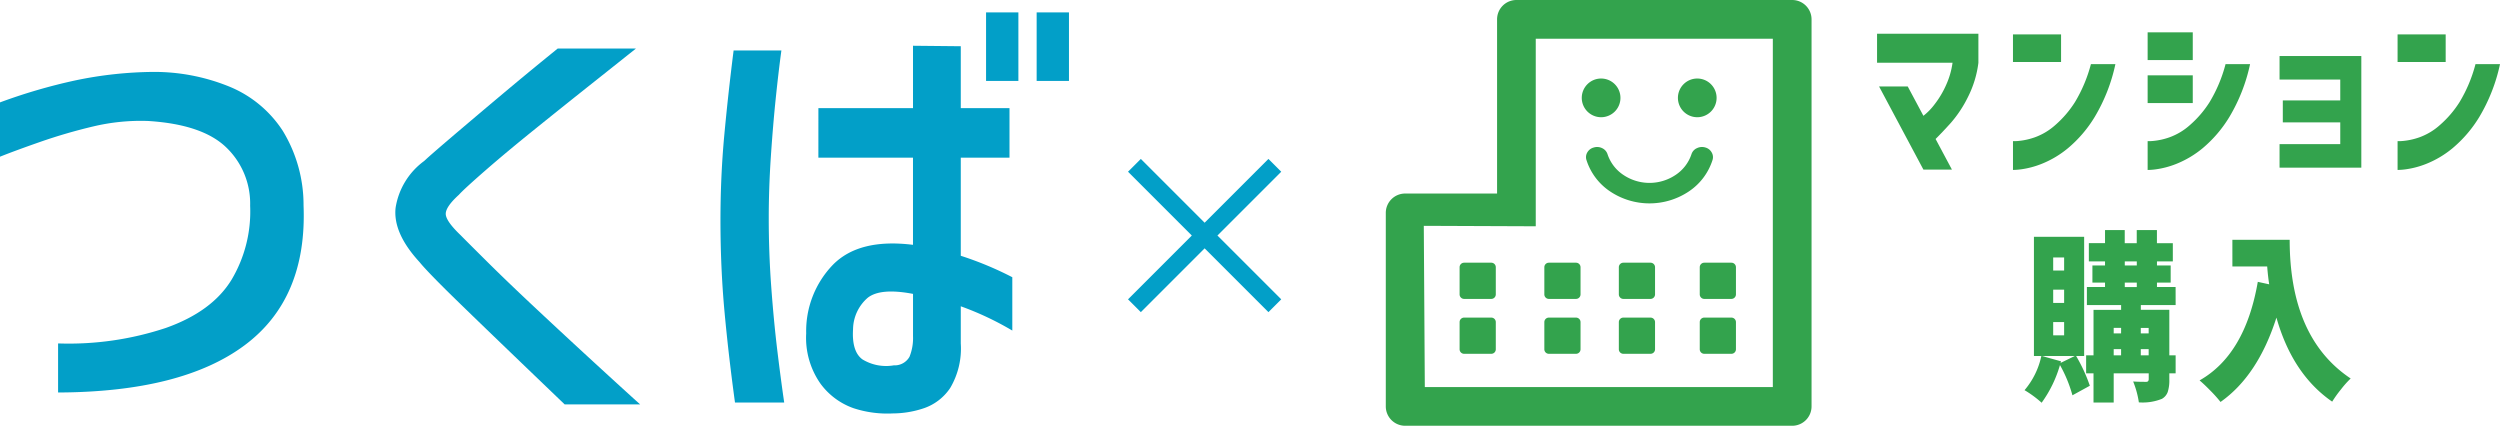
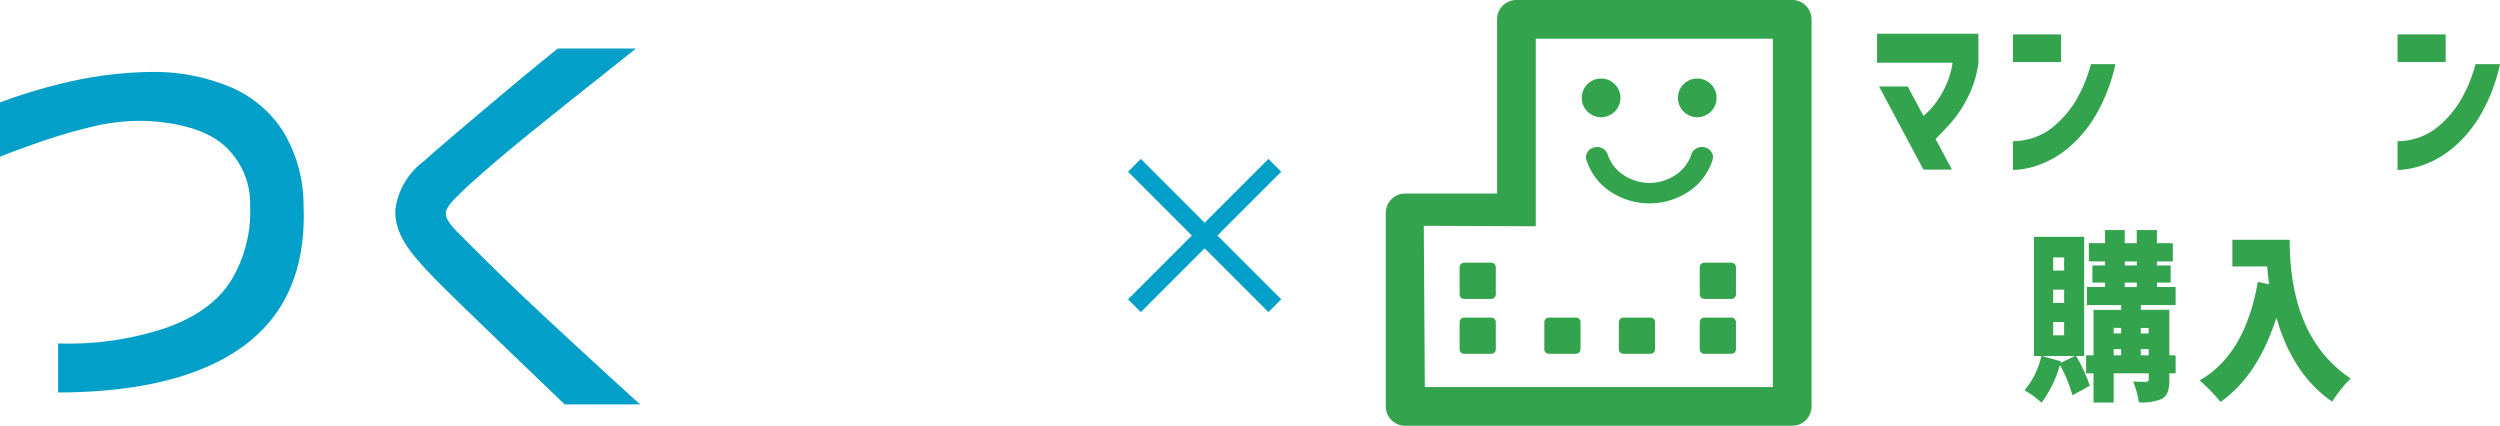
<svg xmlns="http://www.w3.org/2000/svg" width="317.082" height="54" viewBox="0 0 317.082 54">
  <defs>
    <clipPath id="a">
      <rect width="317.082" height="54" fill="none" />
    </clipPath>
  </defs>
  <g clip-path="url(#a)">
    <g transform="translate(0 1.569)">
      <path d="M0,11.805A70.78,70.78,0,0,1,9.505,9.026a49.975,49.975,0,0,1,9.982-1.087,25.2,25.2,0,0,1,9.625,1.873A14.727,14.727,0,0,1,35.856,15.4,18.042,18.042,0,0,1,38.5,24.856q.474,11.84-7.486,17.761T7.367,48.6V42.376a39.046,39.046,0,0,0,13.665-1.964q5.882-2.085,8.347-6.133a16.9,16.9,0,0,0,2.347-9.364,9.864,9.864,0,0,0-3.031-7.4q-3.03-2.928-9.922-3.353a26.079,26.079,0,0,0-6.98.7A68.061,68.061,0,0,0,5.169,16.79Q1.96,17.909,0,18.693Z" transform="translate(0 -0.387)" fill="#029fc8" />
      <path d="M64.232,5.362h9.921q-1.663,1.33-5.317,4.229t-7.367,5.891q-3.714,2.99-6.417,5.347T51.7,23.909q-1.665,1.511-1.664,2.417t1.9,2.72q.772.786,3.387,3.382t6.3,6.042q3.681,3.443,7.337,6.8t5.733,5.227H65.123q-12.536-12.022-15.09-14.56t-3.327-3.5q-3.386-3.685-3.03-6.888A9.1,9.1,0,0,1,47.3,19.62q.891-.844,4.991-4.32t6.565-5.528Q61.32,7.72,64.232,5.362Z" transform="translate(6.5 -0.771)" fill="#029fc8" />
-       <path d="M81.2,6.2h6.061q-.357,2.6-.713,6.041t-.624,7.431q-.267,3.988-.267,7.793,0,4.472.326,8.851t.772,8.035q.446,3.655.862,6.5H81.376q-.834-6.1-1.337-11.6t-.506-11.479q0-5.558.476-10.724T81.2,6.2Zm10.754,7.31h12V5.6l6.059.061v7.853h6.179v6.284h-6.179V32.238a42.684,42.684,0,0,1,6.536,2.72v6.766a38.042,38.042,0,0,0-6.536-3.08v4.712A9.821,9.821,0,0,1,108.675,49a6.565,6.565,0,0,1-3.326,2.568,12.438,12.438,0,0,1-3.951.665,13.745,13.745,0,0,1-4.991-.665,8.827,8.827,0,0,1-4.188-3.111,10.116,10.116,0,0,1-1.812-6.373,12.083,12.083,0,0,1,3.386-8.7Q97.12,30,103.952,30.849V19.793h-12Zm9.566,32.625a2.159,2.159,0,0,0,1.99-1.088,6.3,6.3,0,0,0,.446-2.6V37.071q-4.1-.784-5.734.483a5.368,5.368,0,0,0-1.872,3.988q-.177,2.84,1.189,3.836A5.761,5.761,0,0,0,101.517,46.134Zm11.7-36.069v-8.7h4.1v8.7Zm6.416,0v-8.7h4.1v8.7Z" transform="translate(11.845 -1.366)" fill="#029fc8" />
    </g>
    <path d="M143.957,19.168l-1.625-1.625-8.092,8.092-8.092-8.092-1.625,1.625,8.092,8.092-8.092,8.092,1.625,1.625,8.092-8.092,8.092,8.092,1.625-1.625-8.092-8.092Z" transform="translate(18.546 2.613)" fill="#029fc8" />
    <g transform="translate(238.072 4.098)">
      <path d="M207.211,7.4V3.724h12.853v3.7a13.267,13.267,0,0,1-1.337,4.353,15.085,15.085,0,0,1-2.139,3.232q-1.112,1.234-1.953,2.065l2.072,3.882H213.09l-5.625-10.547H211.1l1.991,3.725a7.724,7.724,0,0,0,1.436-1.481,11.691,11.691,0,0,0,1.436-2.413,10.1,10.1,0,0,0,.822-2.838Z" transform="translate(-207.211 -3.544)" fill="#33a34d" />
      <path d="M222.215,7.3V3.8h6.1V7.3Zm12.99.269a21.924,21.924,0,0,1-2.618,6.687,15.885,15.885,0,0,1-3.409,3.983,12.443,12.443,0,0,1-3.35,1.987,11.011,11.011,0,0,1-2.587.684,8.841,8.841,0,0,1-1.025.079V17.333a5.428,5.428,0,0,0,.8-.033,8.614,8.614,0,0,0,2-.461,7.94,7.94,0,0,0,2.57-1.548,13.229,13.229,0,0,0,2.491-2.907A18.273,18.273,0,0,0,232.1,7.572Z" transform="translate(-204.976 -3.532)" fill="#33a34d" />
-       <path d="M237.081,7.091V3.567h5.724V7.091Zm12.991.516a21.953,21.953,0,0,1-2.618,6.687,15.955,15.955,0,0,1-3.408,3.983,12.477,12.477,0,0,1-3.35,1.987,11.032,11.032,0,0,1-2.589.684,8.85,8.85,0,0,1-1.026.079V17.368a5.411,5.411,0,0,0,.8-.033,8.6,8.6,0,0,0,2-.461,7.924,7.924,0,0,0,2.569-1.548,13.134,13.134,0,0,0,2.49-2.907,18.2,18.2,0,0,0,2.022-4.813Zm-12.991,4.937V9.02h5.724v3.524Z" transform="translate(-202.762 -3.567)" fill="#33a34d" />
-       <path d="M251.643,9.169V6.185h10.371V20.344H251.643V17.36h7.7V14.6h-7.287V11.817h7.287V9.169Z" transform="translate(-200.593 -3.177)" fill="#33a34d" />
      <path d="M264.673,7.3V3.8h6.1V7.3Zm12.99.269a21.952,21.952,0,0,1-2.617,6.687,15.931,15.931,0,0,1-3.409,3.983,12.442,12.442,0,0,1-3.35,1.987,11.018,11.018,0,0,1-2.589.684,8.841,8.841,0,0,1-1.025.079V17.333a5.428,5.428,0,0,0,.8-.033,8.621,8.621,0,0,0,2-.461,7.935,7.935,0,0,0,2.569-1.548,13.167,13.167,0,0,0,2.491-2.907,18.238,18.238,0,0,0,2.021-4.813Z" transform="translate(-198.653 -3.532)" fill="#33a34d" />
      <path d="M231.052,41.373h-1.016a20.544,20.544,0,0,1,1.738,3.77l-2.207,1.212a16.813,16.813,0,0,0-1.582-3.837,15.408,15.408,0,0,1-2.324,4.78,13.423,13.423,0,0,0-2.169-1.594,9.822,9.822,0,0,0,2.13-4.33h-.939V26.249h6.369Zm-2.988.874,1.8-.874H225.7l2.421.673Zm-.939-13.374v1.66h1.388v-1.66Zm0,4.084V34.64h1.388V32.958Zm0,4.106v1.683h1.388V37.065Zm15.531-2.154h-4.414v.605h3.613v5.768h.8v2.289h-.8v.763a4.844,4.844,0,0,1-.2,1.594,1.653,1.653,0,0,1-.734.874,6.51,6.51,0,0,1-2.93.449,11.483,11.483,0,0,0-.723-2.648c.417.031.971.045,1.66.045.208,0,.314-.119.314-.358v-.718H234.8v3.7h-2.56v-3.7h-.937V41.283h.938V35.516h3.5V34.91H231.4V32.622h2.3V32.06h-1.6V29.884h1.6v-.516h-2.051V27.056h2.051V25.4h2.5v1.66h1.523V25.4h2.56v1.66H242.3v2.312h-2.011v.516h1.738V32.06h-1.738v.562h2.363ZM235.741,37.8H234.8v.7h.938ZM234.8,40.5v.786h.938V40.5Zm1.406-11.13v.516h1.523v-.516Zm0,2.692v.562h1.523V32.06Zm3.029,5.745h-1v.7h1Zm-1,3.479h1V40.5h-1Z" transform="translate(-204.786 -0.316)" fill="#33a34d" />
      <path d="M246.975,26.47h7.267q0,12.433,7.736,17.593a12.441,12.441,0,0,0-1.22,1.37A15.1,15.1,0,0,0,259.633,47q-5.039-3.48-7.071-10.66-2.346,7.361-7.091,10.7a16.724,16.724,0,0,0-1.25-1.4q-.841-.863-1.407-1.335,5.784-3.276,7.384-12.5l1.447.315q-.159-1.01-.255-2.267h-4.414Z" transform="translate(-201.908 -0.156)" fill="#33a34d" />
    </g>
    <g transform="translate(175.764)">
      <path d="M204.525,0H169.549a2.455,2.455,0,0,0-2.455,2.454V24.547H155.435A2.454,2.454,0,0,0,152.98,27V51.546A2.455,2.455,0,0,0,155.435,54h49.089a2.456,2.456,0,0,0,2.456-2.454V2.454A2.458,2.458,0,0,0,204.525,0ZM172,4.909h30.069V49.091h-44.14L157.8,28.643,172,28.7V4.909Zm30.07,44.181h0Z" transform="translate(-152.98)" fill="#33a34d" />
      <path d="M165.148,29H161.7a.574.574,0,0,0-.573.574v3.445a.574.574,0,0,0,.573.574h3.445a.573.573,0,0,0,.573-.574V29.574A.572.572,0,0,0,165.148,29Z" transform="translate(-151.766 4.319)" fill="#33a34d" />
-       <path d="M174.5,29h-3.443a.574.574,0,0,0-.574.574v3.445a.574.574,0,0,0,.574.574H174.5a.575.575,0,0,0,.574-.574V29.574A.575.575,0,0,0,174.5,29Z" transform="translate(-150.374 4.319)" fill="#33a34d" />
      <path d="M165.148,35.06H161.7a.574.574,0,0,0-.573.574v3.445a.573.573,0,0,0,.573.573h3.445a.572.572,0,0,0,.573-.573V35.634A.572.572,0,0,0,165.148,35.06Z" transform="translate(-151.766 5.222)" fill="#33a34d" />
      <path d="M174.5,35.06h-3.443a.574.574,0,0,0-.574.574v3.445a.573.573,0,0,0,.574.573H174.5a.574.574,0,0,0,.574-.573V35.634A.575.575,0,0,0,174.5,35.06Z" transform="translate(-150.374 5.222)" fill="#33a34d" />
      <g transform="translate(25.397 18.644)">
        <path d="M190.226,16.292a1.461,1.461,0,0,0-1.069.08,1.261,1.261,0,0,0-.7.772,5.073,5.073,0,0,1-2.018,2.63,5.933,5.933,0,0,1-6.609,0,5.067,5.067,0,0,1-2.018-2.63,1.272,1.272,0,0,0-.687-.772,1.431,1.431,0,0,0-1.058-.08,1.314,1.314,0,0,0-.83.639,1.173,1.173,0,0,0-.086.985,7.534,7.534,0,0,0,3.009,3.96,8.98,8.98,0,0,0,9.946,0,7.542,7.542,0,0,0,3.01-3.96,1.173,1.173,0,0,0-.087-.985A1.307,1.307,0,0,0,190.226,16.292Z" transform="translate(-175.085 -16.227)" fill="#33a34d" />
      </g>
      <path d="M177.066,13.576h0a2.453,2.453,0,0,0,2.454-2.453v0a2.454,2.454,0,0,0-2.454-2.454h0a2.453,2.453,0,0,0-2.452,2.453v0A2.454,2.454,0,0,0,177.066,13.576Z" transform="translate(-149.758 1.291)" fill="#33a34d" />
      <path d="M187.68,13.576h0a2.453,2.453,0,0,0,2.454-2.453v0a2.454,2.454,0,0,0-2.454-2.454h0a2.453,2.453,0,0,0-2.452,2.453v0A2.454,2.454,0,0,0,187.68,13.576Z" transform="translate(-148.177 1.291)" fill="#33a34d" />
-       <path d="M182.724,29H179.28a.575.575,0,0,0-.574.574v3.445a.575.575,0,0,0,.574.574h3.443a.574.574,0,0,0,.574-.574V29.574A.573.573,0,0,0,182.724,29Z" transform="translate(-149.148 4.319)" fill="#33a34d" />
      <path d="M191.655,29h-3.443a.574.574,0,0,0-.574.574v3.445a.574.574,0,0,0,.574.574h3.443a.575.575,0,0,0,.574-.574V29.574A.575.575,0,0,0,191.655,29Z" transform="translate(-147.818 4.319)" fill="#33a34d" />
      <path d="M182.724,35.06H179.28a.575.575,0,0,0-.574.574v3.445a.574.574,0,0,0,.574.573h3.443a.573.573,0,0,0,.574-.573V35.634A.573.573,0,0,0,182.724,35.06Z" transform="translate(-149.148 5.222)" fill="#33a34d" />
      <path d="M191.655,35.06h-3.443a.574.574,0,0,0-.574.574v3.445a.573.573,0,0,0,.574.573h3.443a.574.574,0,0,0,.574-.573V35.634A.575.575,0,0,0,191.655,35.06Z" transform="translate(-147.818 5.222)" fill="#33a34d" />
    </g>
  </g>
</svg>